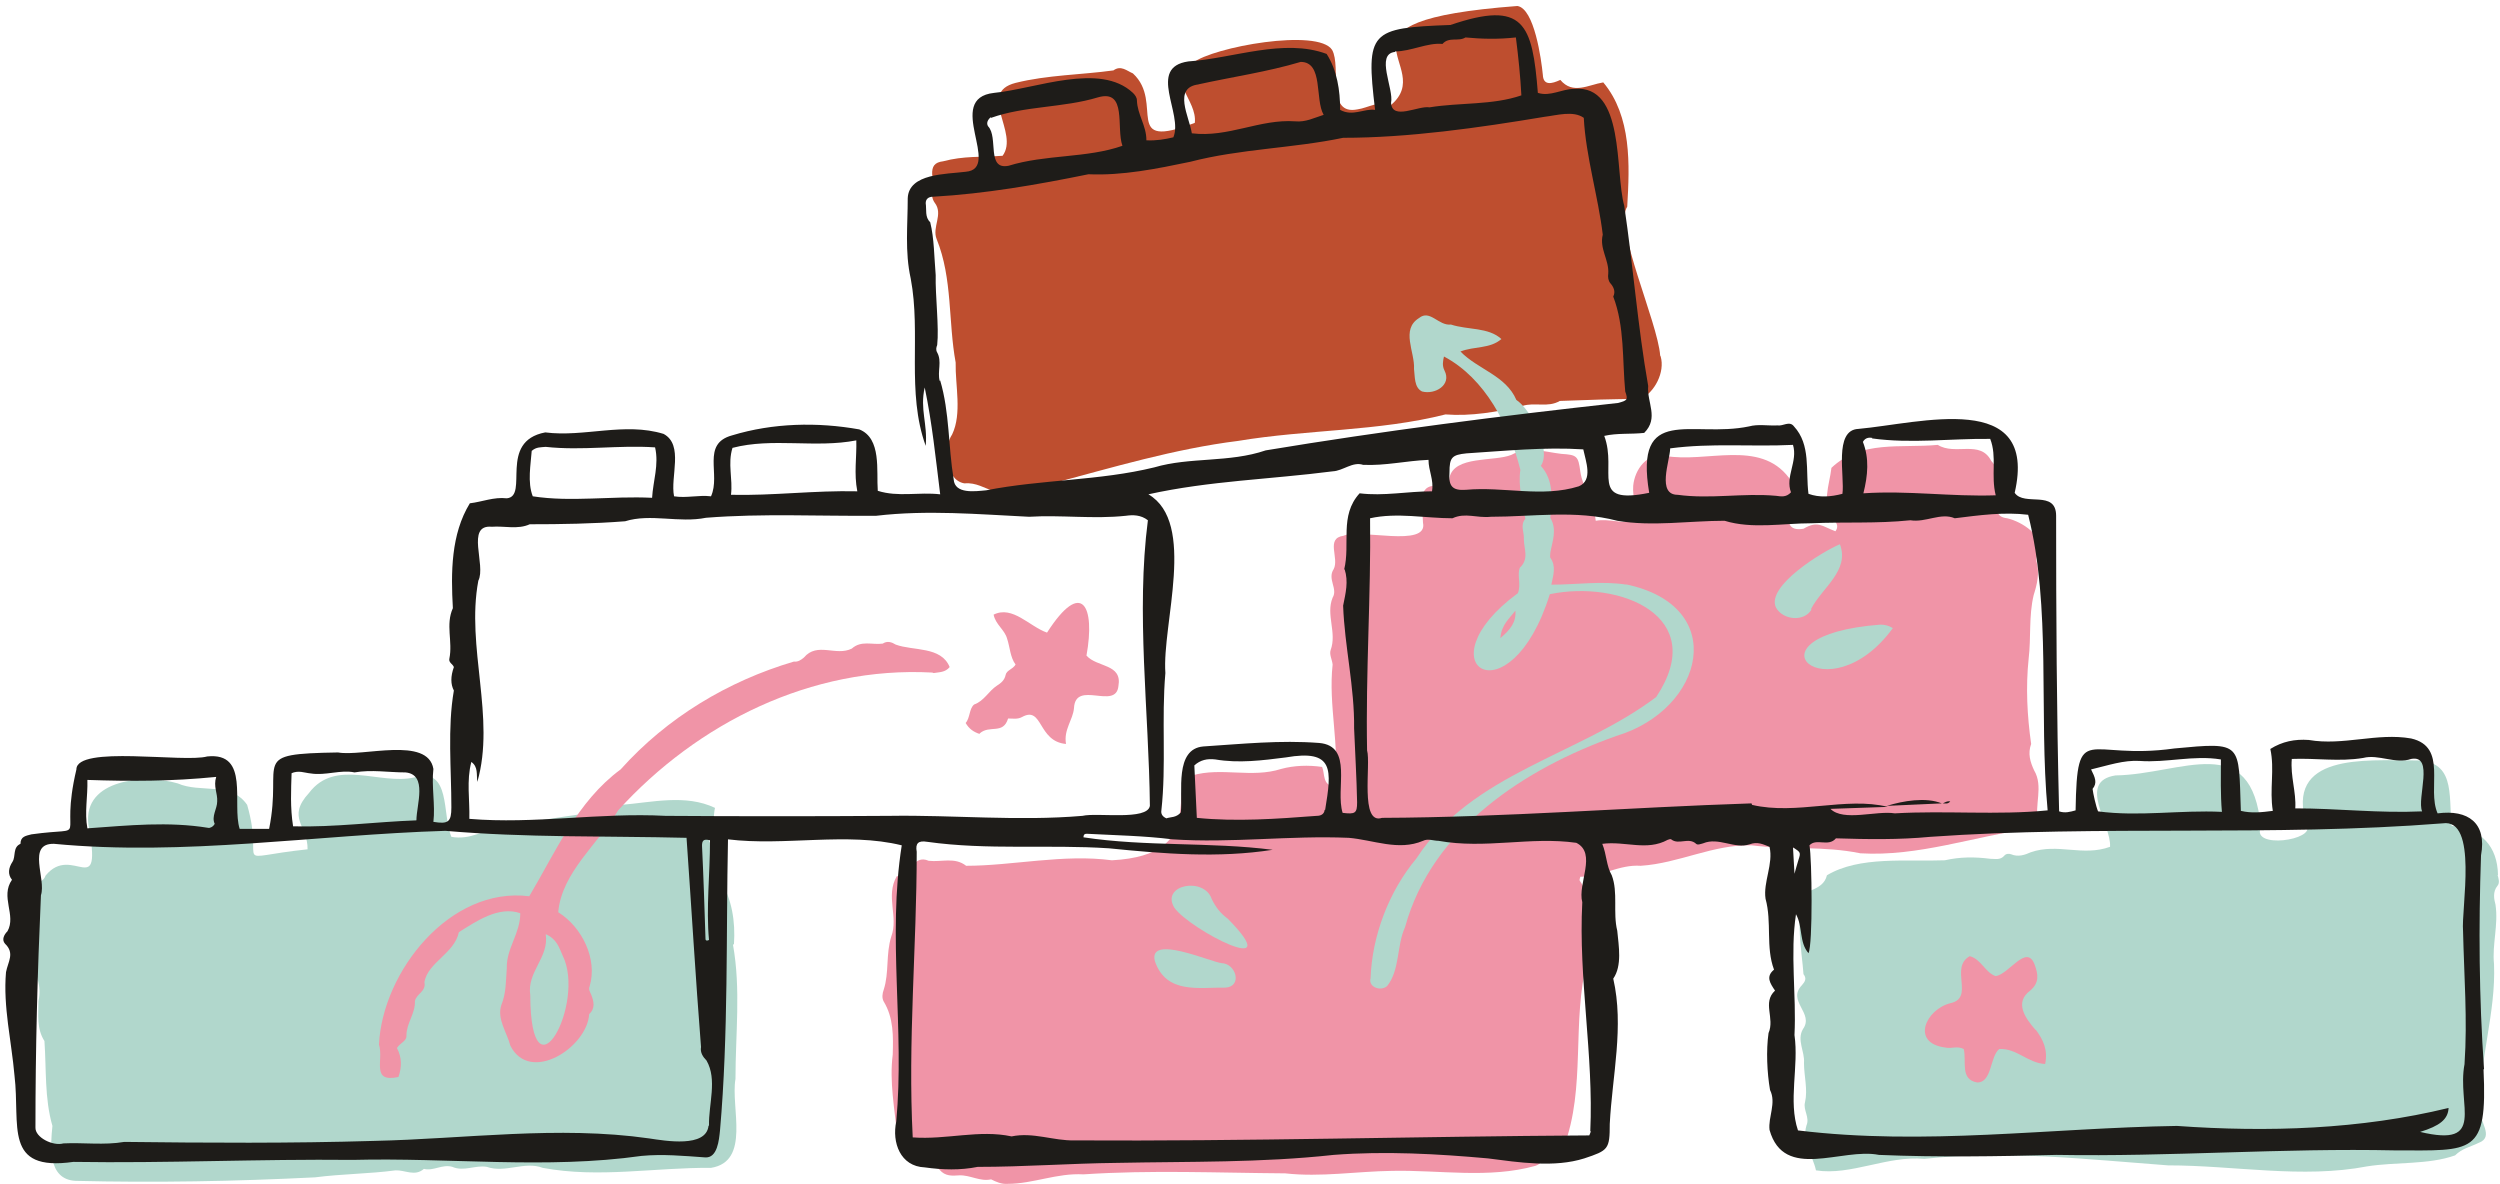
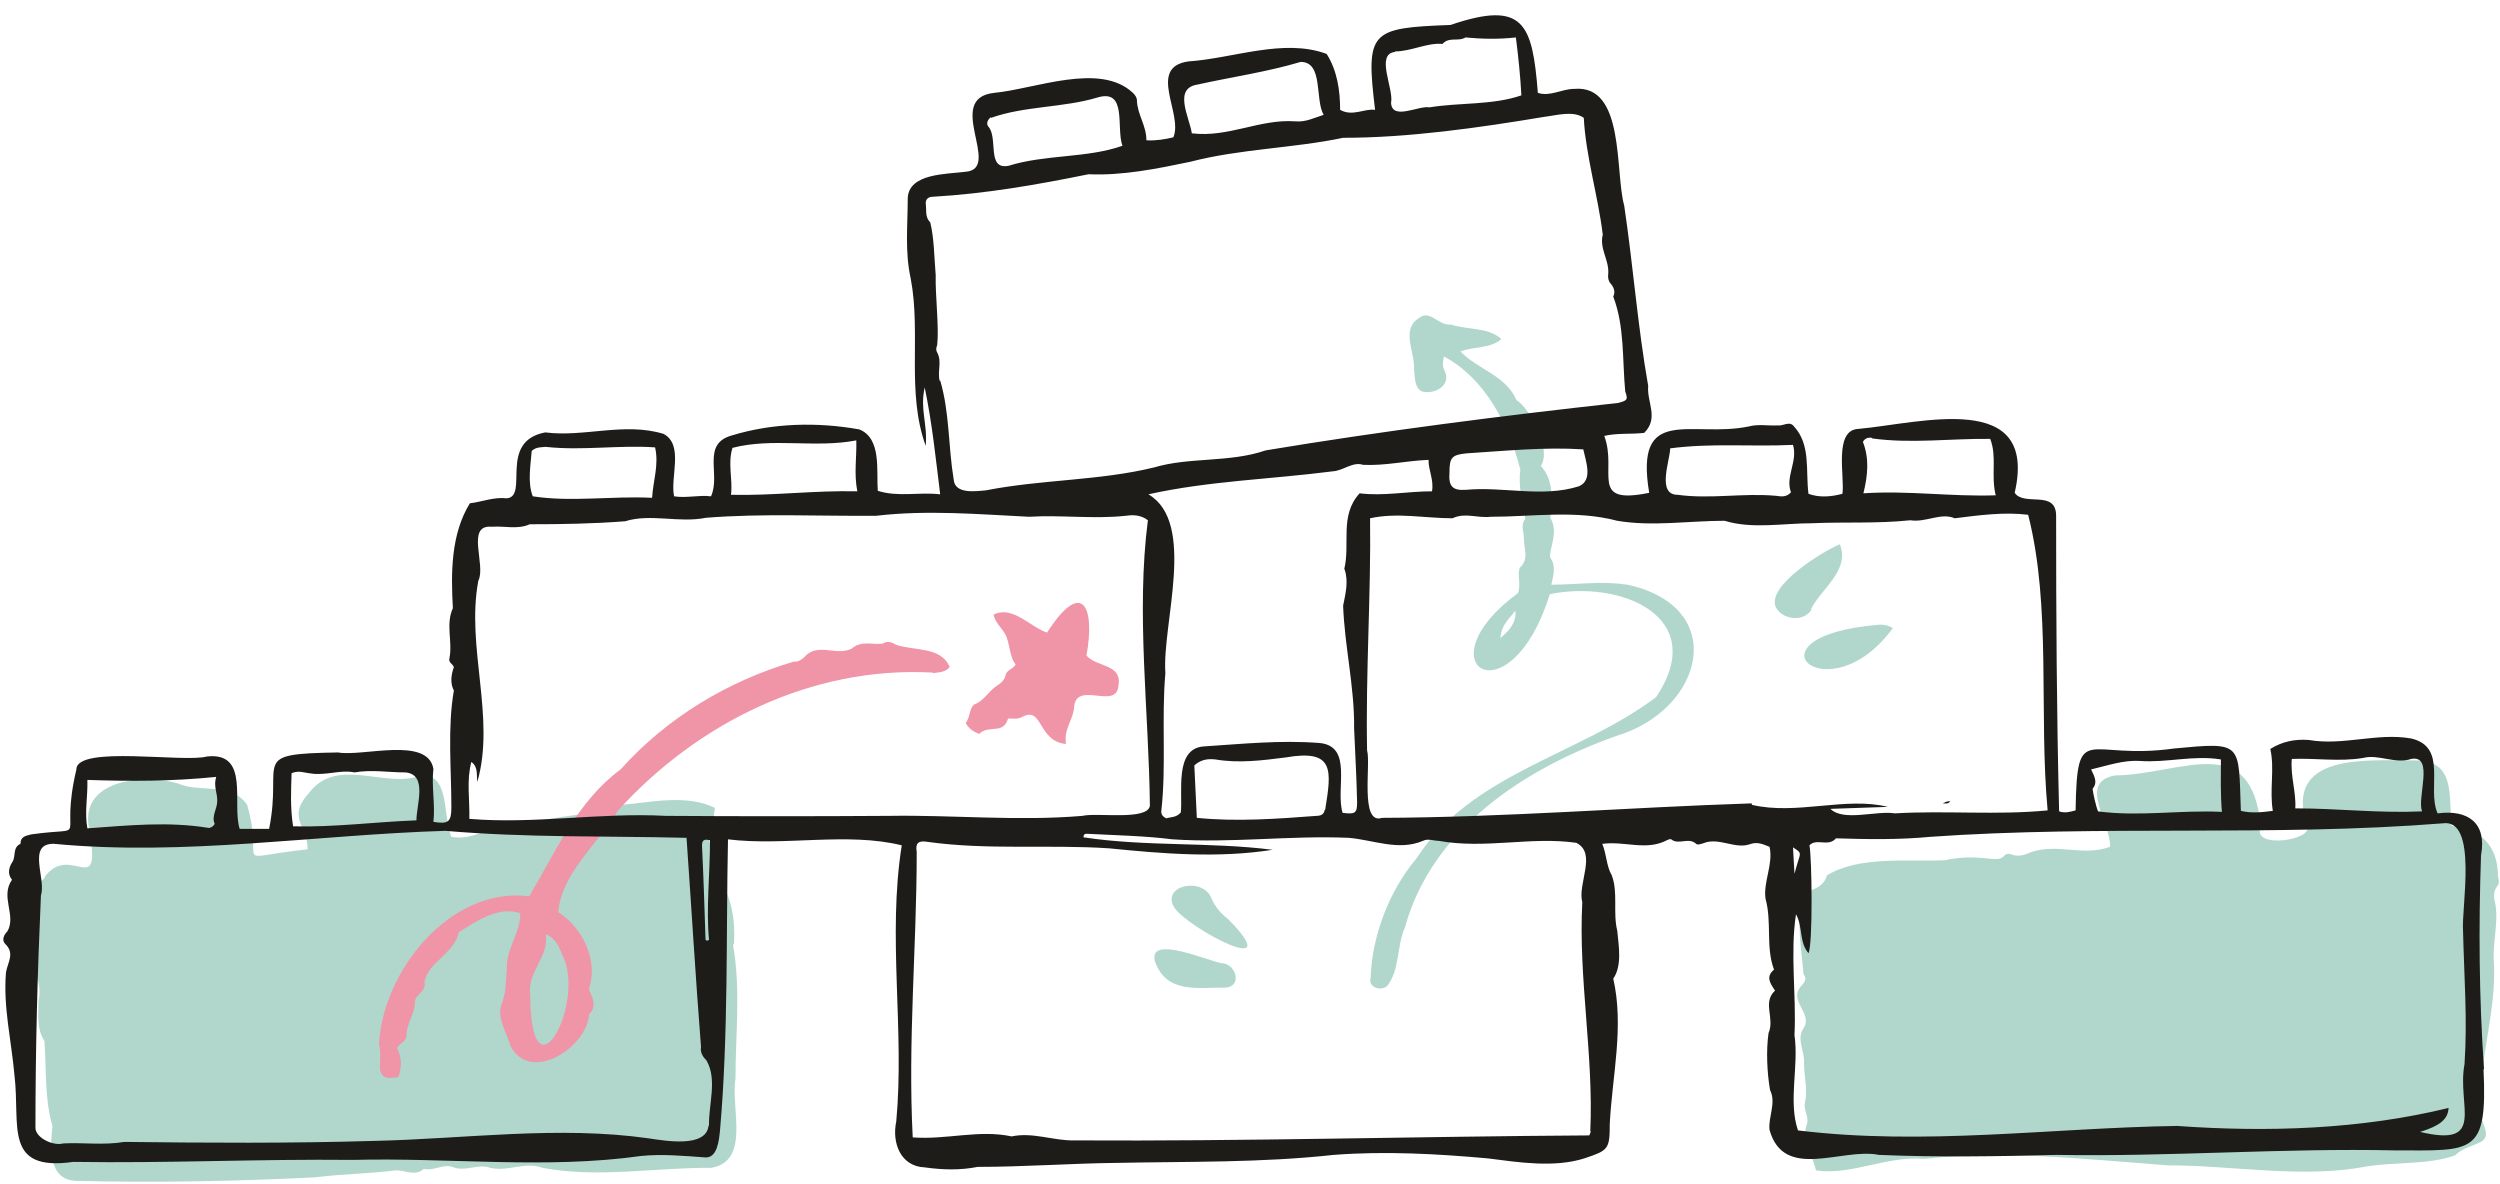
<svg xmlns="http://www.w3.org/2000/svg" fill="#000000" height="237.2" preserveAspectRatio="xMidYMid meet" version="1" viewBox="-0.6 -1.2 500.7 237.2" width="500.7" zoomAndPan="magnify">
  <g id="change1_1">
    <path d="m146.4,187.9c.3-4.6-.4-9-2.8-13-.5-.7-.9-1.5-.5-2.3.8-1.5.1-2.7-.8-3.9-.7-1-1.5-2.2-.8-3.2,1.1-1.6.7-3.3,1.1-4.9-5.9-2.8-12.6-1.1-18.8-.6-1.4.4-2.2,1.8-3.8,1.4-6.7.6-13.3,2-20.1,2.8-3.4.8-6.3,2.9-10.1,2.2-1.9-4.4,0-14.1-7.4-11.9-6.9,1.6-15.8-3.9-21.1,3.1-4.6,5-.2,6.6-.3,11.3-16.1,1.7-8.4,3.9-12.1-8.9-3.2-4.7-9.4-2.3-13.9-4.3-6.5-1.9-19-.9-17.9,8.2,2.9,15.9-3.2,3.6-8.6,10.3-.5,1.7-3.2,1.4-3.2,3.1.6,2.1,0,3.8-1.1,5.5-1.8,5.9,4.3,10.5,2.9,16.5,0,2.7-.4,5.5,1.2,8,.4,5.6,0,11.5,1.6,17-.4,4-1,10.7,4.6,11,15.9.4,32,.1,48-.7,5.4-.7,10.9-.7,16.1-1.4,1.9-.1,3.9,1.3,5.7-.3,1.9.5,3.7-1,5.7-.4,2.3,1,4.6-.4,6.9,0,3.7,1.3,7.6-1.2,11.2.2,11.2,2.1,22.4-.1,33.7,0,8-1.3,3.9-12.1,4.9-17.8,0-9,1.1-18-.5-26.9Z" fill="#b1d7cc" />
  </g>
  <g id="change1_2">
    <path d="m499.7,174.1c-.1-5.9-3.4-9.3-9.3-9.9-.6-6.5.8-13.3-7.7-13.1-9.5,0-25.9-1.5-21.3,13,1.8,3-11.2,4.8-9.2.4-1.8-19.7-15.8-10.6-29.1-10.4-7.8,1.2-.8,9.8-1.1,14.3-5.5,2-10.5-.8-15.9,1.1-1.1.5-2.5,1-3.9.4-.5-.2-1.1-.1-1.4.3-.8.9-1.8.6-2.8.6-3.1-.4-6-.4-9.1.3-7.6.3-17.1-.9-23.6,3-.4,1.7-1.7,2.4-3.1,3-4,1.5-1.8,13-1.6,16.8.7.9.3,1.5-.3,2.2-3.1,3.2,2.5,5.6.2,8.8-1.3,2.2.4,4.5.2,6.8,0,2.6.8,5.3.2,7.9-.4,1.5,1,3,.3,4.6-1,3.3,1.3,6.1,1.9,9,7,1.1,14.3-3,21.7-2.3,16.2-1.8,32.6.1,48.8,1.3,13.3,0,26.9,2.7,39.9.2,5.6-.9,12.3-.3,17.6-2.2,1.4-1.4,3.1-1.7,4.7-2.5,3.3-1.2,0-4.4.3-6.8-.2-9.8,3.2-19.2,2.8-29-.4-4,.9-7.8.3-11.9-.3-1.1-.6-2.6.4-3.8.5-.6.2-1.5,0-2.2Z" fill="#b1d7cc" />
  </g>
  <g id="change2_1">
-     <path d="m406.3,164.3c.5,0,.9-.4,1.3-1-.8-3.2,1.1-7-.8-10.2-.8-1.7-1.3-3.4-.6-5.3-.8-5.6-1.1-11.4-.5-17.1.5-4.2,0-8.5,1-12.7.7-2.2,1.2-4.4.6-6.6-.2-.7,0-1.3.5-1.9,1-3.4-3.4-6.2-6.4-6.9-4.9-.5.8-7.2-3.2-11.5-2.2-4.3-7.2-1-10.7-3.2-7.3.7-15.4-1-21.3,4.6-.4,3.5-2.1,7.3.5,10.4.7.8.9,1.5.3,2.3-2.7-1-3.5-2.2-6.4-.5-6.2,1-.4-7.5-2.9-10.2-5.9-7.8-16.6-2.9-24.8-4.4-3.6-.7-6.1,2.7-6.4,6-.2,2.4.9,4.6.3,7-2.6.7-5.1-.5-7.8,0-.4-3.6-2.6-6.5-3.1-9.9-.4-3.1-.7-3.3-3.8-3.5-3.4-.4-6.7-1.6-10,.2-3.4,1.4-11.5.1-12.4,4.6,0,1.7-2,1.4-3.2,1.6-3.5.3-2.1,5-2.1,7.4,1.1,5.1-12.9,1.1-15.9,2.6-3.7.5-.8,4.5-2,6.7-1.3,2,.9,3.9-.2,5.7-1.4,3.4.9,7-.4,10.5-.3.9.3,1.9.4,2.9-.9,8.2,1.5,16.4.4,24.5-2.5-.4-1.9-2.5-2.5-4-2.8-.4-5.6-.3-8.2.4-5.9,1.9-12-.4-17.8,1.3-5.6,2.1,3.8,15.9-16.1,17-9.7-1.3-19.9,1.1-29.2,1.1-2.3-1.8-4.9-.7-7.5-1-3.2-1.4-3.6,3.1-6.4,3.1-2.3,4,.4,8.1-1.1,12.1-1.1,3.5-.4,7.2-1.5,10.6-.3.8-.4,1.7,0,2.4,2,3.3,1.9,7,1.8,10.6-.7,5.5.4,10.9.9,16.3-.3,2.6.9,4,3.5,4.5,1.7,0,1.9,2.1,3.6,1.9.5,0,1.1,0,1.4.4,1.1,1.3,2.5,1.2,3.9,1.1,2.2-.1,4.2,1.3,6.4.8,1,.5,2.1,1,3.3.9,5.1,0,9.9-2.2,15.2-1.9,13.5-.9,26.9-.3,40.4-.2,7.1.8,14.3-.4,21.4-.5,9.5-.2,19.4,1.6,28.7-1,2.6-.8,2.2-4.9,5.7-3.8,4.5-11.9,1.5-25,4.7-37.3,1.1-2.7-1-5.7.5-8.3-.3-2.5-.4-5.5-2-7.7-.1-.1,0-.5.1-.8,4.3,0,7.8-2.5,12.1-2.2,7.7-.5,14.5-4.3,22.2-4.1,7.2.9,14.5.1,21.8,1.6,11.6.7,22.8-3.4,34.3-5Z" fill="#f094a7" />
-   </g>
+     </g>
  <g id="change2_2">
    <path d="m186.4,133.6c1.1-.2,2.3-.1,3.2-1.2-1.7-4.2-7.3-3.2-10.8-4.5-.8-.5-1.7-.8-2.6-.2-2.1.3-4.3-.7-6.2,1-3.2,1.6-6.9-1.4-9.6,1.8-.6.5-1.2.9-2,.8-13.2,3.9-25.4,11.2-34.7,21.6-8.7,6.4-13,16.5-18.3,25.4-15.9-2-29.4,15.1-30.1,29.7,1,3.1-1.7,7.7,3.9,6.5.7-2,.7-3.9-.3-5.8.7-1.1,2-1.4,1.9-2.5,0-2.5,1.8-4.4,1.7-6.9.3-1.5,2.3-1.9,1.9-3.8.7-4,6-5.7,6.9-10,3.5-2.2,8-5.3,12.3-3.8,0,4.1-2.8,7-2.7,11-.2,2.5-.1,5-1.1,7.4-.9,2.8,1.1,5.4,1.8,8.1,3.9,7.8,15.4.4,15.8-6.3,1.3-1.2.9-2.6.4-3.9-.2-.5-.6-1-.3-1.7,1.6-5.4-1.5-11.8-6.3-14.8.7-8,8.1-13.8,12-20.4,15.9-17.5,38.7-28.9,62.9-27.6Zm-74.3,56.6c4.7,9.5-6.4,30.1-6.5,7.9-.7-4.7,3.8-7.5,3.1-12.2,2.3,1,2.7,2.8,3.4,4.3Z" fill="#f094a7" />
  </g>
  <g id="change2_3">
    <path d="m195.6,145.7c2-1.8,4.7.3,5.7-3,1,0,1.9.2,2.8-.3,4.2-2.3,3.1,4.9,8.8,5.4-.5-2.9,1.4-4.8,1.6-7.2.3-5.7,8.4.5,8.9-4.4.8-4.5-4.3-3.7-6.4-6.1,1.8-9.9-.9-15.5-7.9-4.6-3.5-1.2-6.9-5.5-10.7-3.6.4,2,2.2,3,2.7,4.8.6,1.8.6,3.7,1.7,5.2-.6,1-1.8,1.1-2,2.1-.2,1-.9,1.6-1.7,2.1-1.7,1.1-2.6,3.1-4.6,3.8-1,.8-.8,2.7-1.7,3.7.7,1.2,1.6,1.8,2.8,2.2Z" fill="#f094a7" />
  </g>
  <g id="change2_4">
-     <path d="m407.1,205.1c-2.1-2.4-4.3-5.5-1.1-7.9,1.9-1.6,1.6-3.3.9-5.2-1.6-4.3-5.1,1.9-7.8,2.3-2.1-.7-2.9-3.4-5.2-4-4.1,2.3,1,8.3-3.8,9.4-5,1.2-8.1,8-1.1,8.9,1.3.3,2.3-.4,3.7.3.6,2.5-.8,6.1,2.7,6.7,3,0,2.5-5.1,4.4-6.7,3.5-.2,5.7,2.8,9.2,3,.6-2.8-.4-4.9-1.9-6.9Z" fill="#f094a7" />
-   </g>
+     </g>
  <g id="change3_1">
-     <path d="m331.9,70c-.5-6.7-9.3-25.9-6.6-29.8.5-8.4.9-18.1-4.8-24.9-3,.5-6.1,2.5-8.6-.5-1.7.8-3.4,1.2-3.5-1-.3-3.1-1.7-13.3-5.1-13.8-40.8,3.1-15.6,11.8-25.4,19.9-2.1-1.1-4.5.5-6.6.8-6.4,1.3-3.2-8.5-5.1-11.9-2.8-4.4-23.9-.6-27.9,2.6-5.4,3.7.9,7.3.4,12-14.8,5.7-6-4-12.4-9.9-1.2-.5-2.4-1.7-3.9-.6-6.5.9-13.2.9-19.6,2.5-7.8,2,.8,10-2.6,14.6-4.3.3-7.8,0-11.9,1.1-1.7.2-2.3,1-2.2,2.7.5,1.9-.7,3.9.5,5.6,1.8,2.3-.6,4.9.4,7.3,3.2,7.9,2.3,16.6,3.8,24.7-.1,4.6,1.3,10.2-.7,14.4-1.8,2.6-1.4,9.1,2.4,9.8,2.5-.2,4,1,6.1,1.6,1.7-.4,3.3-1.1,5.1-.3,2.2-1,3.7-1.4,6.2-1.2,12.4-3.3,24.7-7,37.5-8.6,13.8-2.3,28.1-1.9,41.5-5.3,5.1.4,10.4-.5,15.4-1.7,2.5-.8,5.1.4,7.5-1,5.4-.2,10.8-.4,16.2-.4,2.8-1.3,4.9-5.4,4-8.5Z" fill="#be4e2f" />
-   </g>
+     </g>
  <g id="change1_3">
    <path d="m325.2,115.9c-5-.8-10,0-15.1,0,.4-1.9,1-3.7-.2-5.4-.1-.2,0-.6,0-1,.4-2.3,1.4-4.6,0-7,.3-3.6.8-7.4-1.9-10.4,2.2-3.2-2-11.3-4.9-13.2-2.1-4.9-7.7-6.1-11.2-9.7,2.8-1.1,5.9-.5,8.2-2.5-2.6-2.4-6.8-1.8-10.1-2.9-2.5.3-4.2-3.1-6.4-1.3-3.7,2.3-.8,6.8-1,10.2.2,1.5,0,3.7,1.6,4.5,2.6.7,6-1.3,4.5-4.2-.5-1-.3-1.9-.1-2.8,8.3,4.4,13.1,13.9,15.3,22.7-.5,3.3.5,6.7,1,9.8-1.1,1.3-.2,2.7-.3,4.1,0,1.9,1.1,3.9-.8,5.7-.6,1.4.3,3.4-.4,5.1-19.6,14.4-1.6,25.9,6.4.2,14-2.9,32.1,4.4,21.3,20.6-15.5,11.7-36.9,15.2-48,32.3-5.6,6.7-8.9,15.6-9.2,24-.5,1.8,2,2.7,3.3,1.6,2.6-3.2,1.9-8.1,3.6-11.8,5.4-19.7,24-31.8,42.3-38.3,17.7-5.3,22.8-26.1,1.8-30.4Zm-25.3,10.7c.2-2.7,1.8-3.9,3-5.5.2,2.3-1,3.8-3,5.5Z" fill="#b1d7cc" />
  </g>
  <g id="change1_4">
    <path d="m362.1,120.8c2.2-4.3,7.8-7.7,5.8-13-3.4,1.4-14.9,8.4-12.8,12.7,1.4,2.5,5.6,2.9,7.1.4Z" fill="#b1d7cc" />
  </g>
  <g id="change1_5">
    <path d="m376,123.9c-28.6,2.2-10.5,18.5,2.5.7-.8-.5-1.6-.7-2.5-.7Z" fill="#b1d7cc" />
  </g>
  <g id="change1_6">
    <path d="m244.1,191.7c-2.2-.2-14.8-5.9-13.4-.4,2.3,6.7,8.9,5.2,14.2,5.3,3.4-.3,2-4.9-.9-4.9Z" fill="#b1d7cc" />
  </g>
  <g id="change1_7">
    <path d="m245.3,182.8c-1.5-1.1-2.4-2.3-3.2-3.9-1.5-4.6-10.3-2.9-7.5,1.7,3.1,4.4,22.9,14.6,10.7,2.2Z" fill="#b1d7cc" />
  </g>
  <g id="change4_1">
    <path d="m496.9,212.9c-1-14.2-1.1-28.6-.6-42.8,1.2-6.5-2.6-9.2-8.7-8.4-2.2-5,2.1-13.3-5.3-15-6.8-1.2-13.6,1.5-20.5.3-2.8-.2-5.3.3-7.7,1.8.9,4.1-.2,8.1.5,12.4-2.3.3-4.3.5-6.4,0-.5-13.7.5-13.8-13.3-12.5-17.7,2.5-19.5-5.9-19.8,12.4-1.1.3-2.1.6-3.3.2-.5-19.7-.6-39.5-.6-59.2,0-5.3-6.4-1.8-8.3-4.6,4.8-20.8-19-13.9-31.3-12.8-5,.2-2.7,9.6-3.2,13-2.3.6-4.6.8-6.8,0-.6-4.7.5-9.8-2.9-13.5-.9-1.2-2.2,0-3.3-.2-1.9.1-3.9-.3-5.7.2-11.5,2.4-23-4.6-20,13.3-12.2,2.5-6.3-4.2-9-11.4,2.6-.6,5.3-.3,8-.6,3-3,.5-6.1.8-9.4-2.1-11.9-3-24-4.8-36.1-1.9-6.8.2-24.3-10-23.4-2.5,0-4.8,1.6-7.3.8-1.1-13.9-2.8-18.6-17.5-13.6-16.1.6-17,1.2-15.1,17-2.2-.3-4.5,1.4-7,0,0-3.9-.6-7.9-2.7-11.2-8.6-3.2-18.7.9-27.7,1.5-8.3,1.2-1,10.5-3,15.2-1.7.4-3.4.7-5.4.6,0-3-1.8-5.1-1.9-8,0-.6-.4-1.1-.8-1.5-6.6-6.2-19.5-.8-27.8,0-10.1,1.1,1.7,15.2-5.7,15.8-3.9.5-11.4.3-11.6,5.3,0,5.4-.6,10.7.6,16.1,2.1,11.1-.9,22.7,3,33.5.4-4.5-1.2-7.3-.2-11.7,1.5,7.2,2.2,14.2,3.1,21.4-4.3-.5-8.4.6-12.5-.7-.3-4,.8-10.5-3.7-12.3-8.4-1.5-17.3-1.3-25.5,1.2-6.2,1.7-2.2,7.8-4.2,12.2-2.5-.3-4.9.4-7.4,0-.8-3.9,2-10.3-2.1-12.5-7.8-2.4-15.9.7-23.7-.3-9.5,1.8-3.2,12.8-7.7,13.2-2.6-.3-4.9.7-7.4,1-3.8,6.2-3.8,13.9-3.4,21-1.5,3.3,0,6.7-.7,10.1-.2.8.7,1.1.9,1.7q-1,2.8,0,4.7c-1.3,7.5-.5,15.7-.5,23.4,0,2.9-.6,3.4-3.6,2.9.4-3.4-.4-7.1,0-10.6-1.1-6.6-14.2-2.4-19.1-3.3-18,.3-11,1.4-13.8,15.3h-5.9c-1.6-5,2.1-15.4-6.5-14.5-4.6,1.3-26.2-2.3-26.2,2.6-3.6,15.3,3.2,11.3-9,13-1.1.3-2.2.4-2.2,1.9-1.6.7-.9,2.5-1.6,3.6-.8,1.2-1,2.5-.1,3.6-2.4,3.4.9,7.1-.9,10.3-.7.7-1.2,1.7-.5,2.5,2,1.9.6,3.6.2,5.7-.6,6.9,1.1,13.8,1.7,20.7,1.2,10-2.3,19.3,11.8,17.3,18.6.3,37.3-.6,56-.4,19.2-.5,38.7,1.9,57.8-.8,4.2-.4,8.5,0,12.7.3,2.5.2,2.8-3.5,3-5.4,1.7-19.3,1.2-39.4,1.6-58.3,11.3,1.4,23.9-1.5,34.8,1.2-2.9,18.3.6,36.9-1.1,55.3-.9,4.2.8,9,5.7,9.2,3.6.5,7.1.6,10.6-.1,9.3,0,18.6-.7,27.9-.8,14.5-.3,28.8,0,43.4-1.6,10.3-.8,20.9-.2,30.9.7,6.2.8,13.3,1.9,19.3,0,4.8-1.6,5.1-1.8,5.1-6.9.5-9.7,2.9-19.5.7-29.1,1.8-2.6,1.1-6.5.8-9.6-.9-3.6.2-7.7-1.1-11.1-1.1-1.9-1-4.1-1.9-6.3,4.6-.6,8.9,1.5,13.1-.8.2-.1.6-.2.7-.1,1.5,1.2,3.5-.5,5,.9.3.3,1,0,1.4-.1,3.1-1.3,6.3,1.2,9.3.2,1.6-.6,2.7,0,4,.5.8,3.4-1.3,7.1-.8,10.4,1.3,4.7,0,9.7,1.7,14.2-1.7,1.4-.8,2.7.2,4.2-2.6,2.4,0,5.5-1.3,8.5-.5,3.5-.3,7.9.3,11.4,1.3,2.6-.4,5.4-.1,8,2.9,10.3,14.5,3.5,21.9,5,11.8.5,23.8.3,35.6,0,22.6.4,45.2-1.4,67.9-.9,15.5,0,18.4,1,17.6-16.2Zm-38.5-62.1c4.8-.2,9.5.6,14.3-.2,3.1-.8,6.5,1.3,9.6.2,4.7-.9,1.1,7.9,2.2,10.5-8.7.4-16.8-.6-25.4-.6.2-3.3-1-6.4-.7-9.9Zm-30.5.4c5.5.4,10.8-1.2,16.3-.3,0,3.6-.1,6.9.2,10.5-8.4-.4-16.6,1-24.8-.1-.4-.9-1-3.6-1.1-4.5,1-1.2.5-2.3-.3-3.9,3.4-.8,6.5-1.9,9.8-1.7Zm-53.6-64.6c7.9,1.1,15.8,0,23.7.1,1.4,3.6.1,7.3,1.1,11.3-9,.3-17.6-1-26.5-.4.9-3.6,1.2-7-.1-10.3.5-.9,1.3-.9,1.9-.8Zm-40.4,2c8.3-1.1,16.3-.3,24.6-.7,1,3.3-1.6,6.4-.4,9.5-1,1.1-2.1.8-3,.7-6.6-.6-13.1.7-19.7-.2-4.2,0-1.6-6.7-1.5-9.2Zm-55.1-79.5c3.2,0,6.5-1.8,9.5-1.5,1.3-1.5,3.2-.4,4.6-1.3,3.2.3,6.5.4,10.1,0,.5,3.9.9,7.8,1.1,11.6-5.8,2-12.3,1.4-18.4,2.4-2.2-.4-7.5,2.7-7.7-.9.6-2.8-3.2-9.8.8-10.2Zm-39.4,6.6c6.8-1.5,13.8-2.5,20.5-4.5,4.6,0,2.8,7.5,4.6,10.6-1.9.6-3.6,1.5-5.7,1.3-7.1-.5-13.4,3.3-20.7,2.4-.5-3.3-3.9-9.2,1.4-9.8Zm-41.5,6.7c6.7-2.4,14.5-2,21.4-4.1,5.9-1.7,3.6,6.1,4.9,9.7-7.1,2.5-15.4,1.7-22.8,4-4.5.9-2-5.7-4.1-7.9-.4-.6-.1-1.3.5-1.8Zm-10.3,52.7c-.5-1.9.5-3.9-.5-5.7-.3-.5-.2-1,0-1.5.4-3.5-.4-10-.3-14-.3-3.5-.3-7.4-1.1-10.6-1.1-1-.7-2.5-.9-3.8,0-.8.5-1.3,1.5-1.3,10.5-.6,20.8-2.4,31.1-4.5,6.8.3,13.7-1.1,20.4-2.5,10-2.6,20.6-2.7,30.6-4.8,13.1,0,27.1-2,40.3-4.2,2.5-.3,5.8-1.3,7.9.2.4,7.7,2.9,15.8,3.8,23.4-.7,2.8,1.3,5.1,1.1,7.8-.1.7,0,1.4.4,1.9.7.8,1.1,1.7.6,2.7,2.3,6,1.8,12.7,2.4,19,.6,1.7.4,1.8-1.4,2.3-23.6,2.6-47.1,5.6-70.6,9.5-7.3,2.5-15.2,1.3-22.3,3.4-11,2.7-22.5,2.4-33.7,4.6-2.2.2-6.3.8-6.5-2.2-1.1-6.6-.8-13.4-2.7-19.8Zm128,21.1c-7.3,2.3-15.1,0-22.6.7-2.8.2-3.5-.8-3.3-3.5,0-3,.5-3.5,3.4-3.8,7.8-.5,15.6-1.3,23.4-.8.5,2.4,2,6.2-.9,7.4Zm-46.9,16.6c.8,2.5.2,4.8-.3,7.3.3,8.2,2.3,16.3,2.2,24.6.2,4.9.5,9.8.6,14.8,0,2.2-.4,2.4-2.9,2.1-1.5-4.8,2.2-13.4-4.7-14-7.8-.6-15.5.2-23.2.7-5.8.5-4.1,9.1-4.5,13.2-.9,1.1-2.1.9-2.9,1.2-.9-.4-1.1-1-1-1.6,1-9.1,0-18.3.8-27.5-.7-9.8,6.3-30.1-3.4-35.8,12.2-2.7,24.5-3,36.9-4.6,2.1-.1,4-2,6.1-1.3,4.5.2,8.5-.8,13.1-1,0,2.2,1.1,4,.7,6.3-4.9,0-9.7,1-14.5.4-4.1,4.5-1.8,10.1-3.1,15.3Zm-4,48.2c-.1.9-.8,1.2-1.6,1.2-7.9.6-16.1,1.2-24,.4-.2-3.5-.3-7-.5-10.5,1.2-1.1,2.6-1.4,4.2-1.2,4.7.8,9.4.2,14.1-.4,9.8-1.7,9.2,2.5,7.9,10.5Zm-118.6-72.5c8-2.1,16.6.1,24.8-1.5.1,3.4-.5,6.6.2,10.2-8.6-.2-16.9.9-25.3.7.4-3.2-.7-6.2.3-9.4Zm-40.2.6c.9-.8,1.8-.7,2.8-.8,7.3.8,14.6-.4,21.9.1.8,3.5-.4,6.7-.6,10.1-8.2-.4-16.2.9-23.9-.3-1.1-2.8-.4-6.4-.2-9.2Zm-48.2,64.6c1.5-.7,2.7-.1,3.9,0,3,.5,6-.8,8.8-.2,3.4-.6,6.8,0,10.2,0,4.5.4,2.2,6.5,2.2,9.6-8.2.3-16.3,1.4-24.7,1.2-.6-3.8-.4-7.3-.3-10.7Zm-40.9,1.3c8.9.3,16.8.3,25.9-.6-.6,1.9.3,3.3.2,4.9,0,1.5-1.2,3-.5,4.5-.3.6-1,.9-1.3.8-8-1.3-15.8-.5-24.2.1-.6-3.2.1-6.4,0-9.7Zm124.5,69.3c-.5,4.4-8.6,3-11.9,2.5-18.2-2.6-36.8.1-55.1.5-16.7.5-33.3.4-50,.2-4.1.7-8.2.1-12.2.3-2.1.6-5.7-1.2-5.6-3.2,0-15.6.4-31,1.1-46.5,1.1-3.3-2.9-10.4,2.6-10.3,26.2,2.5,52.3-1.8,78.4-2.6,16.1,1.4,32.2,1,48.3,1.4,1,14.2,1.8,27.9,2.9,41.9-.2,1.1.4,2,1.1,2.7,2.2,3.8.4,8.8.5,13Zm.2-37.3c-.7.4-.8,0-.8-.1-.2-6.2-.4-12.5-.7-18.7,0-.9.2-1.5,1.6-1.1,0,6.8-.8,13.5-.2,20Zm35.9-24.8c-15,.1-29.7.1-44.7,0-13.2-.7-26.3,1.7-39.3.6.1-3.9-.6-7.6.4-11.4,1.4,1,1,2.5,1.2,4,3.7-12.9-2.3-27,.2-40.3,1.6-3.1-2.6-11.3,2.7-10.8,2.5-.2,5.2.6,7.6-.5,6.2,0,12.7-.1,19.1-.6,5.1-1.6,10.8.4,16.2-.7,11.4-.9,22.6-.3,34.1-.4,10.2-1.2,20.4-.3,30.6.2,6.4-.4,12.9.5,19.4-.2,1.4-.2,3-.2,4.4.9-2.4,18.5.2,38.3.4,57.2-.5,3-10.6,1.3-13.5,2-12.9,1.1-25.8-.2-38.6,0Zm140.6,63.1c0,.3-.2.6-.3.9-34.2.2-68.8,1.2-103.1,1-4.2.1-8.3-1.7-12.6-.8-6.5-1.4-13,.7-19.8.2-1-19.3.8-38,.8-57.2-.3-1.7.3-2.3,2.1-2,12.1,1.7,24.3.5,36.4,1.3,10.9,1.1,21.9,2,32.8.3-12.5-1.6-25.4-.6-37.9-2.5,0-.8.5-.7.9-.7,5.6.3,11.3.4,16.9,1.1,11.8.8,23.5-.8,35.3-.3,4.9.4,10,2.7,14.9.6,1-.5,2.1,0,3.1,0,9.4,1.7,18.4-.9,27.6.4,4.2,2.1.2,8.2,1.2,11.9-.8,15.3,2.3,30.6,1.6,45.9Zm32.2-65.6c-24.6.8-49.3,2.8-74,2.9-4.5,1.5-2.2-10.8-3-13.5-.3-15.6.8-31.2.6-46.5,5.4-1.2,11.1,0,16.5,0,2.6-1.2,4.8,0,7.7-.3,8.3,0,17-1.4,25.3.8,7,1.2,14.5,0,21.5,0,5.5,1.7,11.7.5,17.4.5,6.6-.3,13.1.1,19.8-.6,3.1.5,6.1-1.6,8.9-.4,4.8-.6,9.9-1.3,14.7-.7,4.7,18.5,2.1,39.8,3.9,59.2-10.1,1-20.4,0-30.6.6-3.7-.6-10.3,1.7-12.9-.9,3.9-.1,7.7-.3,11.5-.4h0c-8.4-2.1-18.3,1.7-27.2-.4Zm9.4,11.3c-.3.9-.5,1.8-.8,2.8-.1-1.7-.2-3.4-.3-5.3,1.5,1,1.6,1,1.1,2.5Zm133.4,40.9c-1.6,8.3,4.5,16.8-8.9,13.6,3.9-1.2,5.6-2.5,5.7-4.8-17.6,4.3-36.2,4.9-54.4,3.6-25.4.4-50.5,4-75.9.9-2-5.9.2-12.8-.7-19.1.4-8.1-.9-16.3.3-24.2,1.4,2.5.6,5.6,2.5,7.8.9-1.7.7-19,.2-21.6,1.4-1.5,3.8.4,5.3-1.4,6.3.2,12.7.3,18.9-.3,34-2.4,68.5,0,102.6-2.7,7.2-1.1,3.7,17.1,4.1,21.6.2,8.8.9,17.8.3,26.5Z" fill="#1e1c19" />
  </g>
  <g id="change4_2">
-     <path d="m388.3,159.7c-3.2-1.3-7.8-.5-11,.5,3.7-.2,7.3-.3,11-.5Z" fill="#1e1c19" />
-   </g>
+     </g>
  <g id="change4_3">
    <path d="m388.3,159.7c0,0,.2,0,.2,0,0,0-.2,0-.2,0Z" fill="#1e1c19" />
  </g>
  <g id="change4_4">
-     <path d="m388.3,159.7s0,0,0,0c0,0,0,0,0,0Z" fill="#1e1c19" />
-   </g>
+     </g>
  <g id="change4_5">
    <path d="m390,159.3c-.7-.1-1,.2-1.5.4.5,0,1,.2,1.5-.4Z" fill="#1e1c19" />
  </g>
</svg>